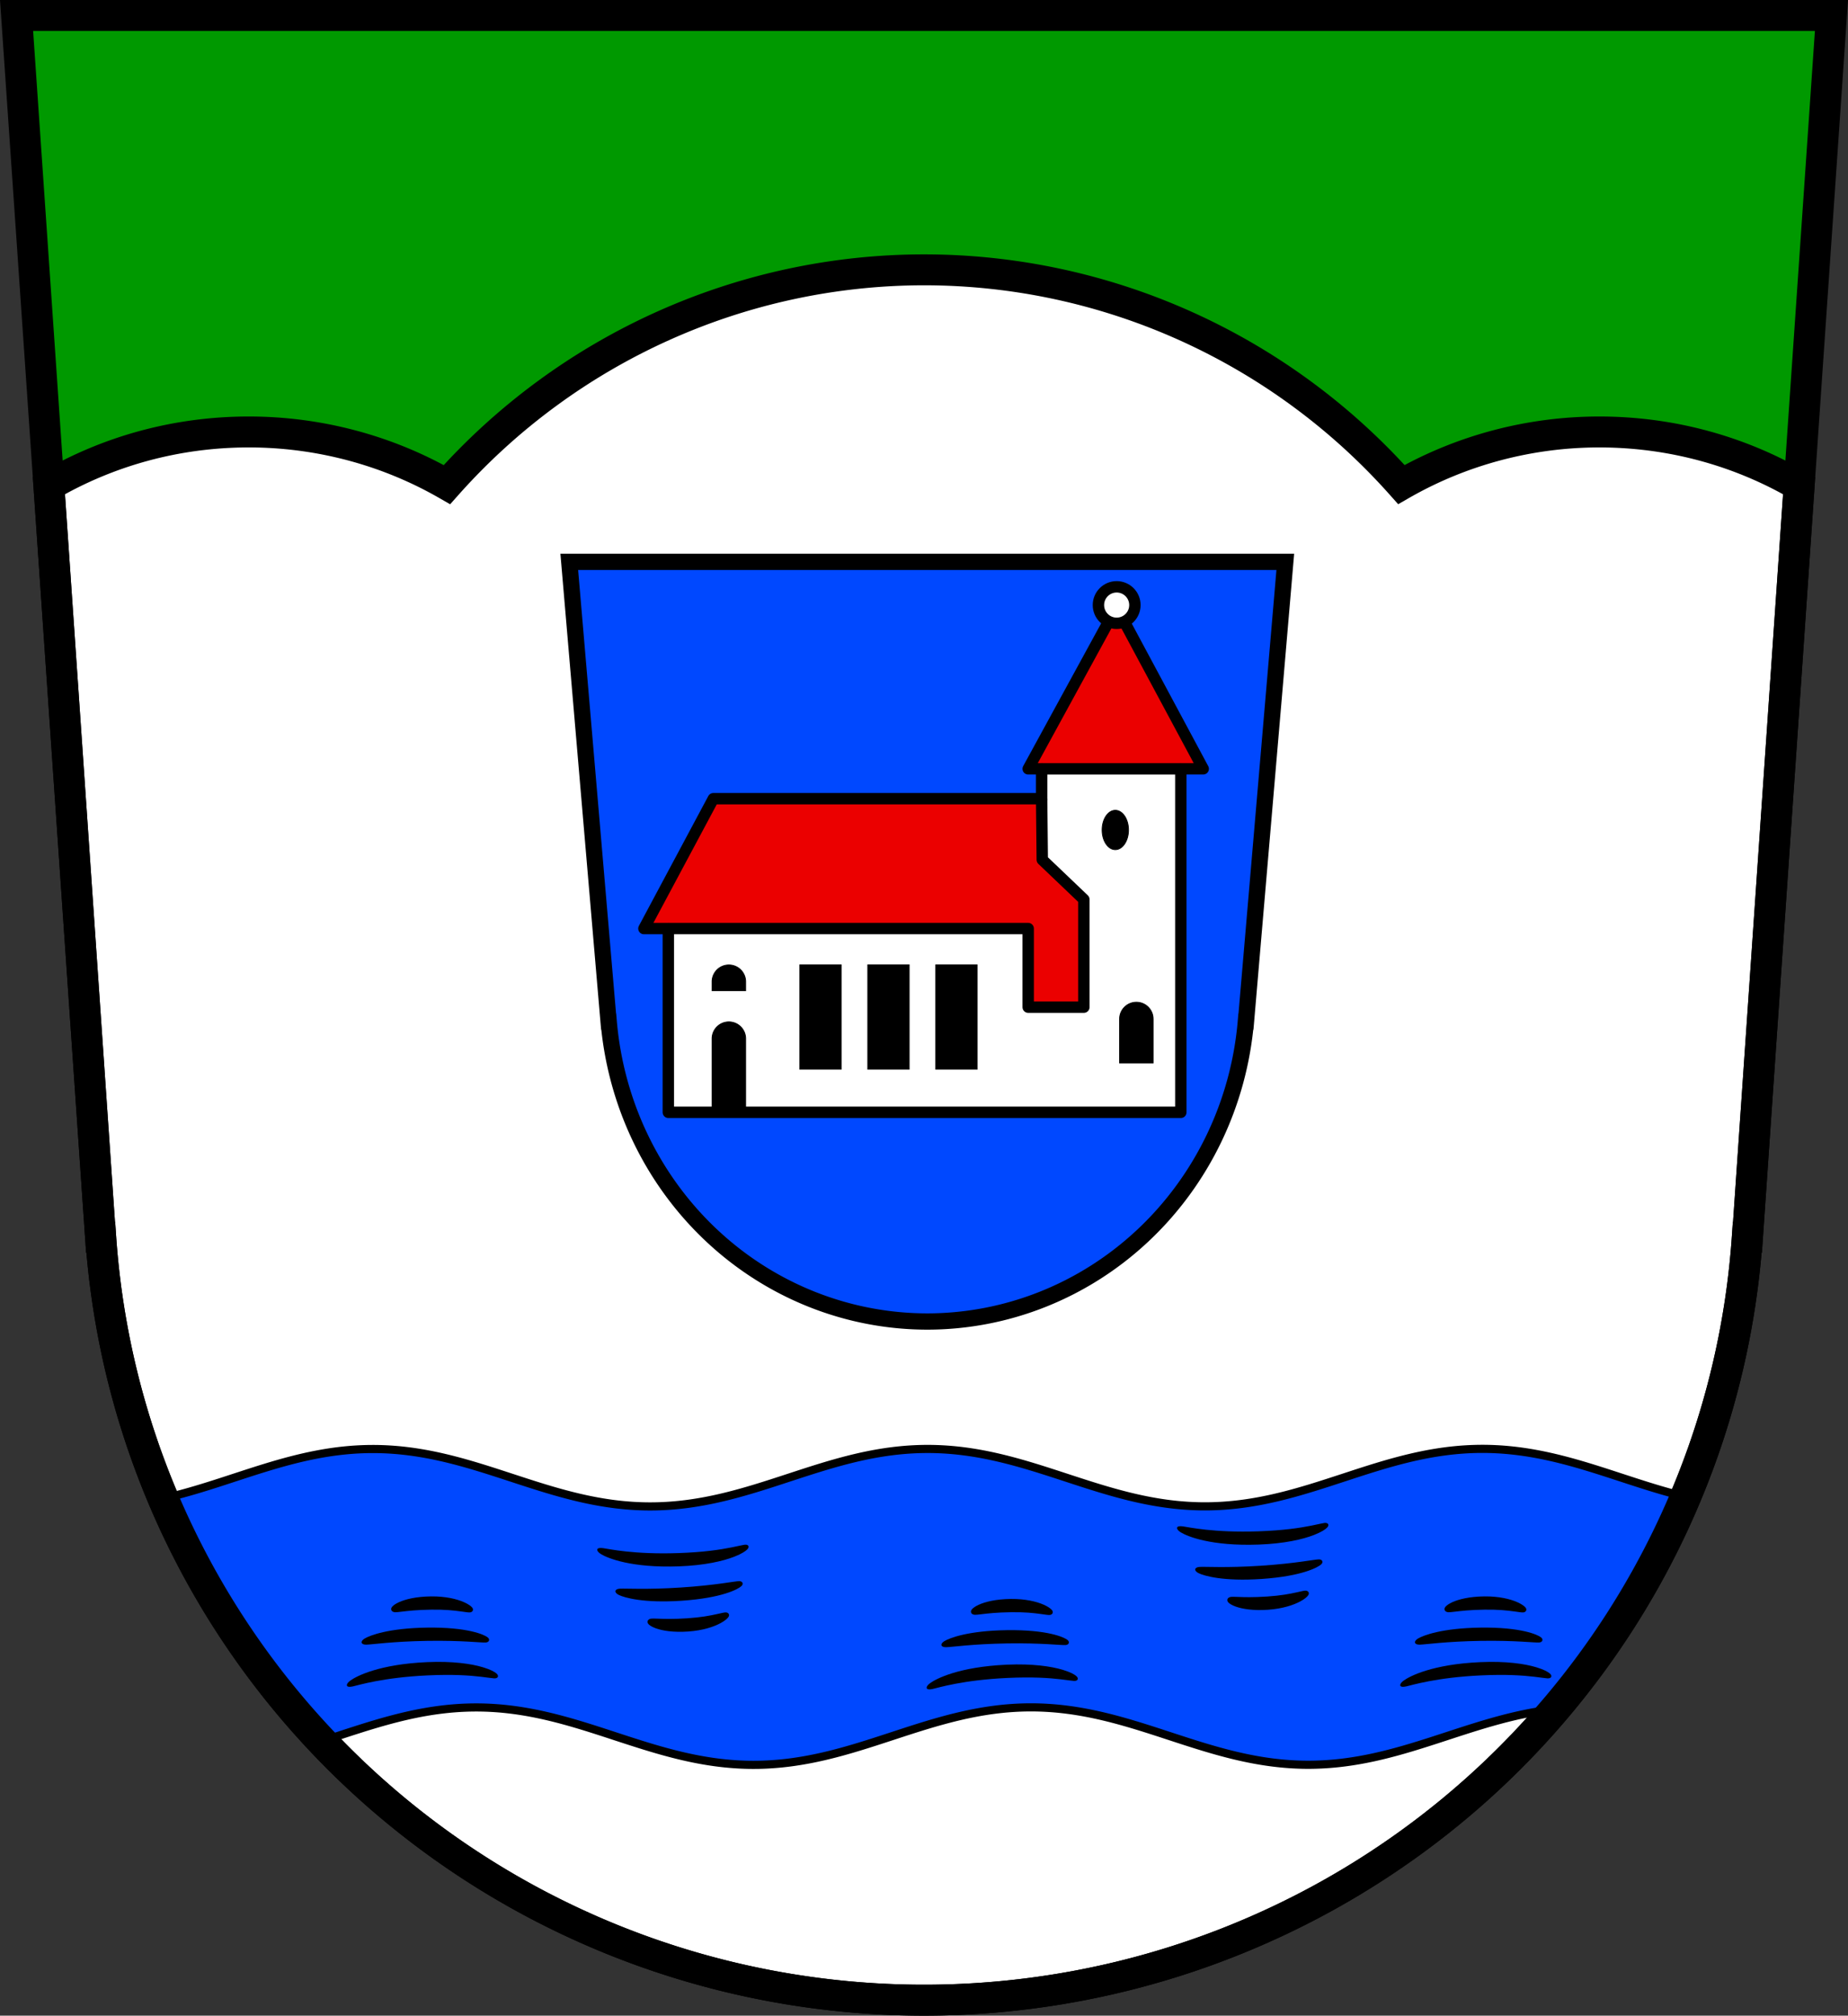
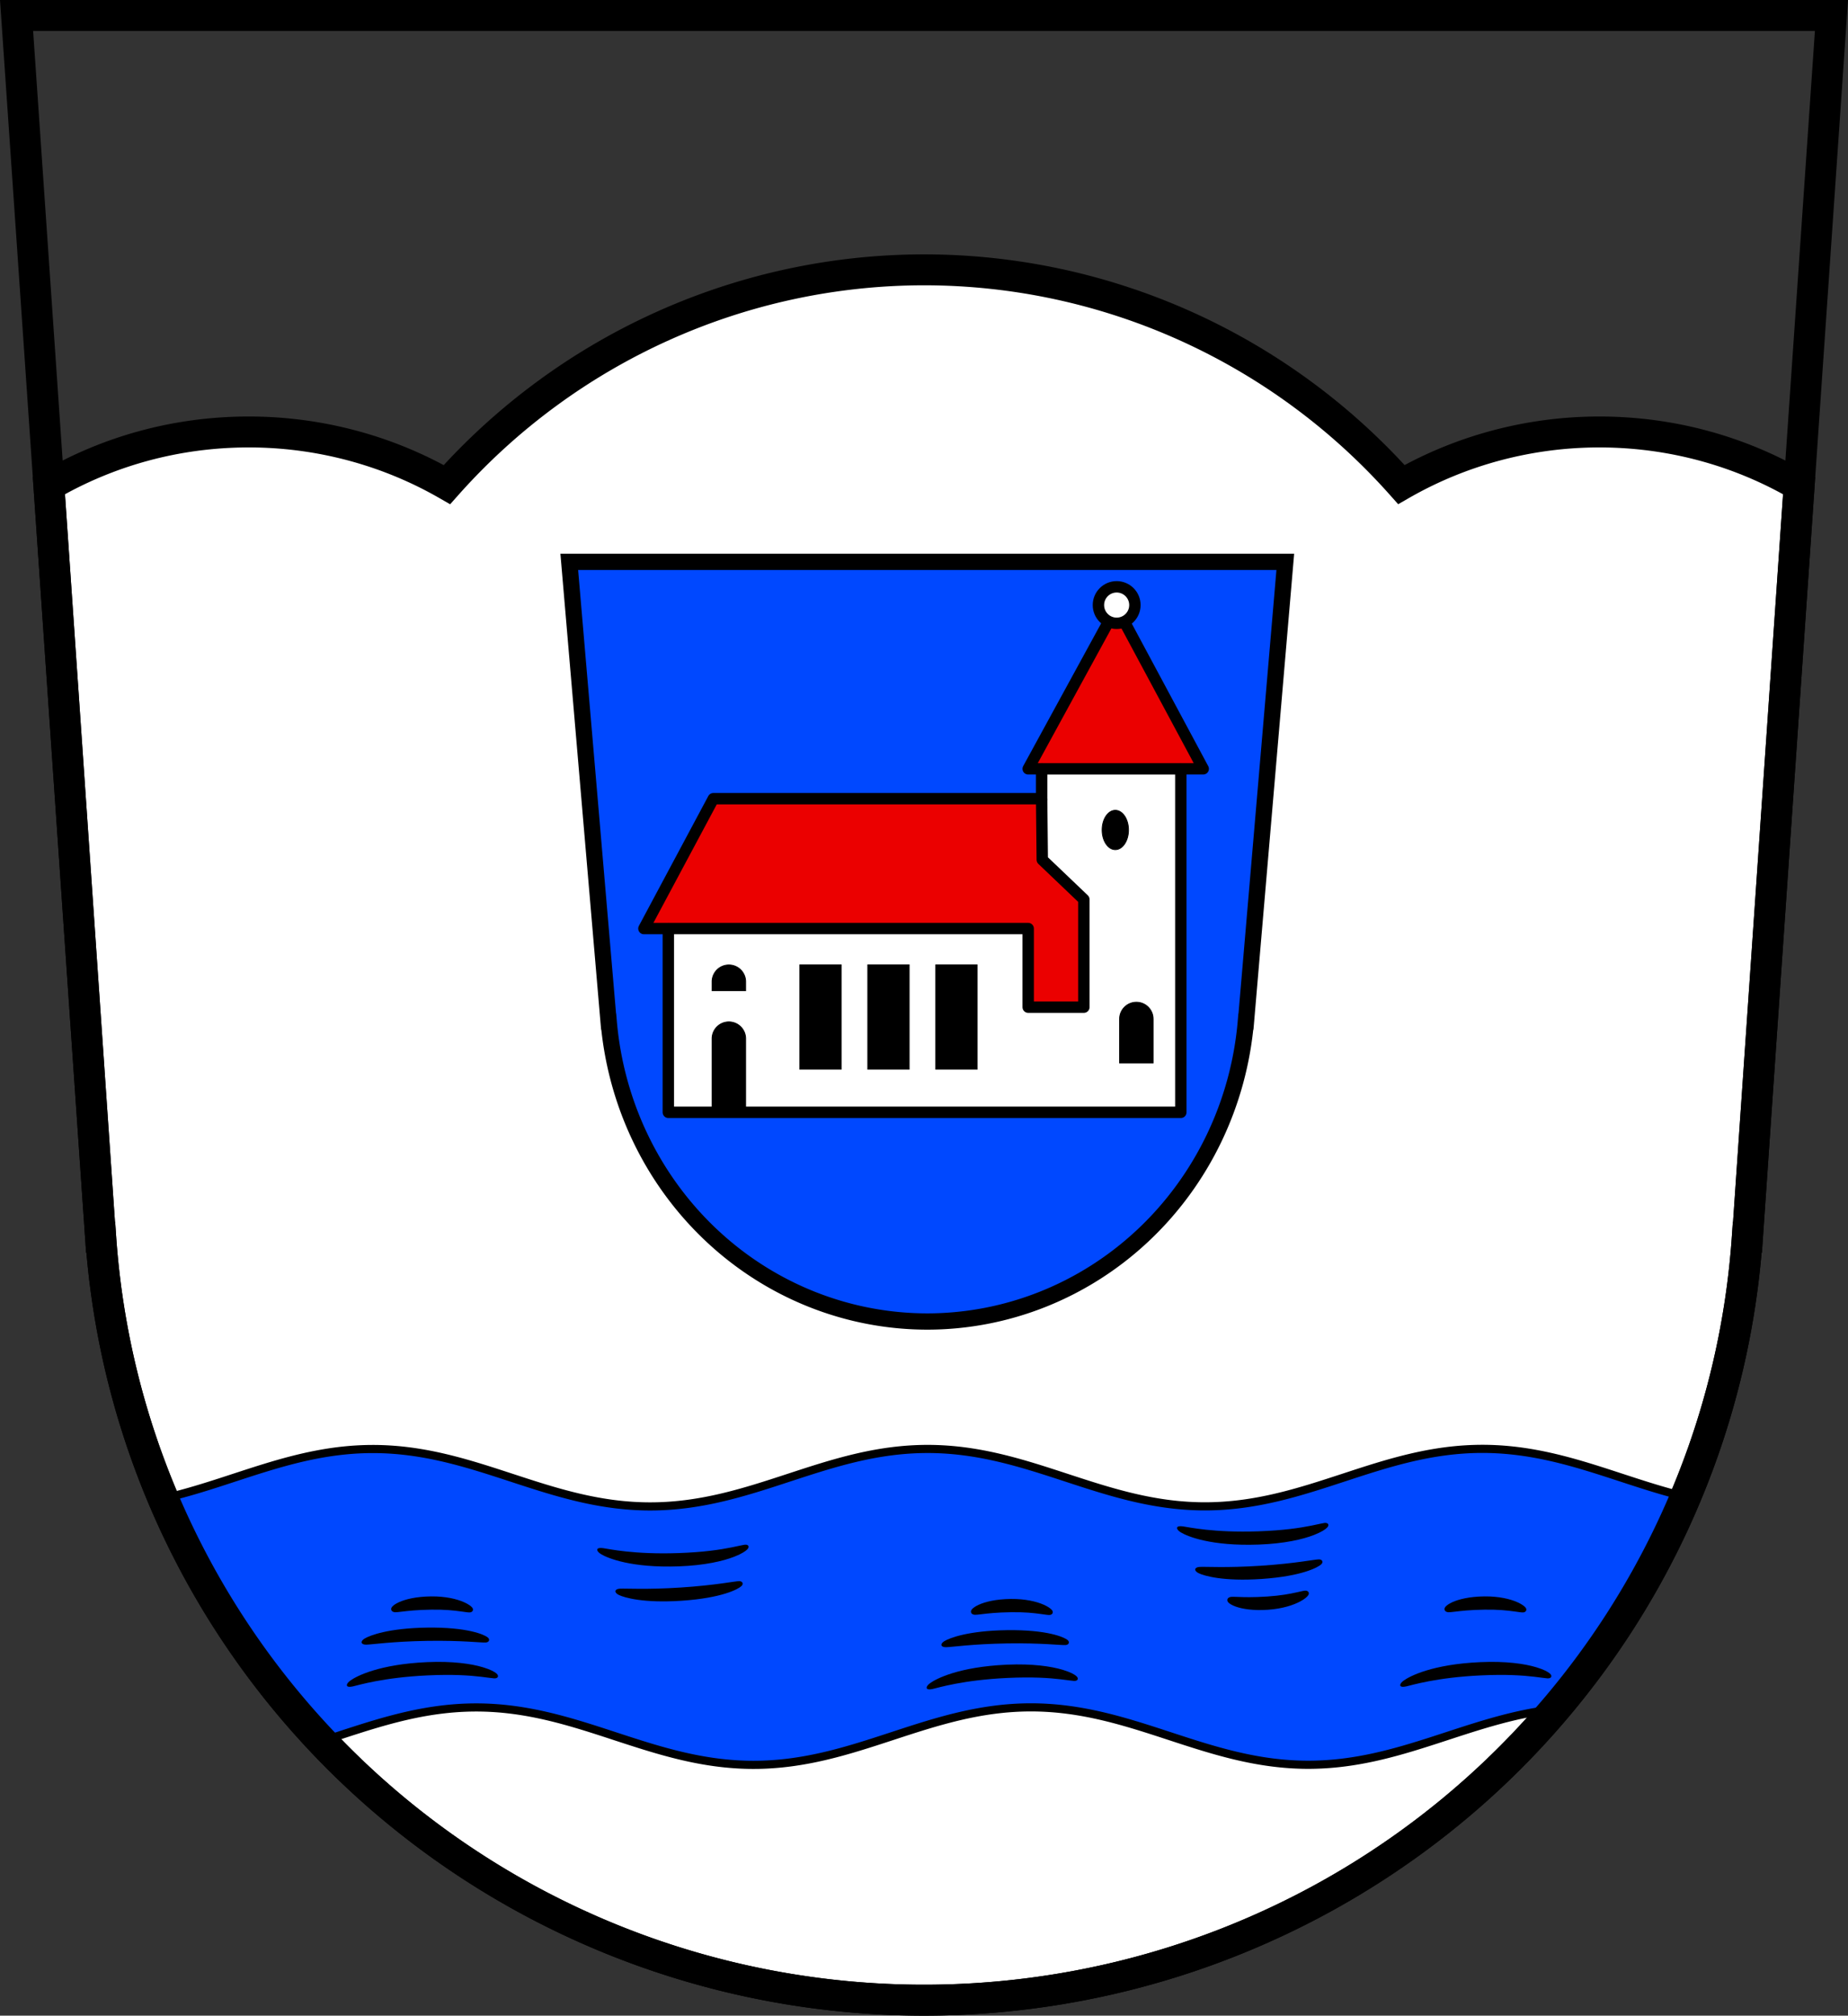
<svg xmlns="http://www.w3.org/2000/svg" xmlns:ns1="http://www.inkscape.org/namespaces/inkscape" xmlns:ns2="http://sodipodi.sourceforge.net/DTD/sodipodi-0.dtd" width="113.568mm" height="123.813mm" viewBox="0 0 113.568 123.813" version="1.1" id="svg5" ns1:version="1.2.2 (732a01da63, 2022-12-09)" ns2:docname="DEU Hambergen COA.svg">
  <rect x="0" y="0" width="113.568" height="123.813" fill="#333333" stroke="none" />
  <ns2:namedview id="namedview7" pagecolor="#9e9e9e" bordercolor="#666666" borderopacity="1.0" ns1:showpageshadow="2" ns1:pageopacity="0" ns1:pagecheckerboard="0" ns1:deskcolor="#8c8c8c" ns1:document-units="mm" showgrid="false" ns1:zoom="1.1438668" ns1:cx="215.06001" ns1:cy="234.73013" ns1:current-layer="layer1" />
  <defs id="defs2">
    <ns1:path-effect effect="powerstroke" id="path-effect2925" is_visible="true" lpeversion="1" offset_points="0.259,0.198 | 0.998,0.407 | 1.794,0.167" not_jump="false" sort_points="true" interpolator_type="CentripetalCatmullRom" interpolator_beta="0.2" start_linecap_type="zerowidth" linejoin_type="round" miter_limit="4" scale_width="1" end_linecap_type="zerowidth" />
    <ns1:path-effect effect="powerstroke" id="path-effect2931" is_visible="true" lpeversion="1" offset_points="0.259,0.198 | 0.998,0.407 | 1.794,0.167" not_jump="false" sort_points="true" interpolator_type="CentripetalCatmullRom" interpolator_beta="0.2" start_linecap_type="zerowidth" linejoin_type="round" miter_limit="4" scale_width="1" end_linecap_type="zerowidth" />
    <ns1:path-effect effect="powerstroke" id="path-effect2937" is_visible="true" lpeversion="1" offset_points="0.259,0.198 | 0.998,0.407 | 1.794,0.167" not_jump="false" sort_points="true" interpolator_type="CentripetalCatmullRom" interpolator_beta="0.2" start_linecap_type="zerowidth" linejoin_type="round" miter_limit="4" scale_width="1" end_linecap_type="zerowidth" />
    <ns1:path-effect effect="powerstroke" id="path-effect2954" is_visible="true" lpeversion="1" offset_points="0.259,0.198 | 0.998,0.407 | 1.794,0.167" not_jump="false" sort_points="true" interpolator_type="CentripetalCatmullRom" interpolator_beta="0.2" start_linecap_type="zerowidth" linejoin_type="round" miter_limit="4" scale_width="1" end_linecap_type="zerowidth" />
    <ns1:path-effect effect="powerstroke" id="path-effect2958" is_visible="true" lpeversion="1" offset_points="0.259,0.198 | 0.998,0.407 | 1.794,0.167" not_jump="false" sort_points="true" interpolator_type="CentripetalCatmullRom" interpolator_beta="0.2" start_linecap_type="zerowidth" linejoin_type="round" miter_limit="4" scale_width="1" end_linecap_type="zerowidth" />
    <ns1:path-effect effect="powerstroke" id="path-effect2962" is_visible="true" lpeversion="1" offset_points="0.259,0.198 | 0.998,0.407 | 1.794,0.167" not_jump="false" sort_points="true" interpolator_type="CentripetalCatmullRom" interpolator_beta="0.2" start_linecap_type="zerowidth" linejoin_type="round" miter_limit="4" scale_width="1" end_linecap_type="zerowidth" />
    <ns1:path-effect effect="powerstroke" id="path-effect2974" is_visible="true" lpeversion="1" offset_points="0.259,0.198 | 0.998,0.407 | 1.794,0.167" not_jump="false" sort_points="true" interpolator_type="CentripetalCatmullRom" interpolator_beta="0.2" start_linecap_type="zerowidth" linejoin_type="round" miter_limit="4" scale_width="1" end_linecap_type="zerowidth" />
    <ns1:path-effect effect="powerstroke" id="path-effect2978" is_visible="true" lpeversion="1" offset_points="0.259,0.198 | 0.998,0.407 | 1.794,0.167" not_jump="false" sort_points="true" interpolator_type="CentripetalCatmullRom" interpolator_beta="0.2" start_linecap_type="zerowidth" linejoin_type="round" miter_limit="4" scale_width="1" end_linecap_type="zerowidth" />
    <ns1:path-effect effect="powerstroke" id="path-effect2982" is_visible="true" lpeversion="1" offset_points="0.259,0.198 | 0.998,0.407 | 1.794,0.167" not_jump="false" sort_points="true" interpolator_type="CentripetalCatmullRom" interpolator_beta="0.2" start_linecap_type="zerowidth" linejoin_type="round" miter_limit="4" scale_width="1" end_linecap_type="zerowidth" />
    <ns1:path-effect effect="powerstroke" id="path-effect2994" is_visible="true" lpeversion="1" offset_points="0.259,0.198 | 0.998,0.407 | 1.794,0.167" not_jump="false" sort_points="true" interpolator_type="CentripetalCatmullRom" interpolator_beta="0.2" start_linecap_type="zerowidth" linejoin_type="round" miter_limit="4" scale_width="1" end_linecap_type="zerowidth" />
    <ns1:path-effect effect="powerstroke" id="path-effect2998" is_visible="true" lpeversion="1" offset_points="0.259,0.198 | 0.998,0.407 | 1.794,0.167" not_jump="false" sort_points="true" interpolator_type="CentripetalCatmullRom" interpolator_beta="0.2" start_linecap_type="zerowidth" linejoin_type="round" miter_limit="4" scale_width="1" end_linecap_type="zerowidth" />
    <ns1:path-effect effect="powerstroke" id="path-effect3002" is_visible="true" lpeversion="1" offset_points="0.259,0.198 | 0.998,0.407 | 1.794,0.167" not_jump="false" sort_points="true" interpolator_type="CentripetalCatmullRom" interpolator_beta="0.2" start_linecap_type="zerowidth" linejoin_type="round" miter_limit="4" scale_width="1" end_linecap_type="zerowidth" />
    <ns1:path-effect effect="powerstroke" id="path-effect3014" is_visible="true" lpeversion="1" offset_points="0.259,0.198 | 0.998,0.407 | 1.794,0.167" not_jump="false" sort_points="true" interpolator_type="CentripetalCatmullRom" interpolator_beta="0.2" start_linecap_type="zerowidth" linejoin_type="round" miter_limit="4" scale_width="1" end_linecap_type="zerowidth" />
    <ns1:path-effect effect="powerstroke" id="path-effect3018" is_visible="true" lpeversion="1" offset_points="0.259,0.198 | 0.998,0.407 | 1.794,0.167" not_jump="false" sort_points="true" interpolator_type="CentripetalCatmullRom" interpolator_beta="0.2" start_linecap_type="zerowidth" linejoin_type="round" miter_limit="4" scale_width="1" end_linecap_type="zerowidth" />
    <ns1:path-effect effect="powerstroke" id="path-effect3022" is_visible="true" lpeversion="1" offset_points="0.259,0.198 | 0.998,0.407 | 1.794,0.167" not_jump="false" sort_points="true" interpolator_type="CentripetalCatmullRom" interpolator_beta="0.2" start_linecap_type="zerowidth" linejoin_type="round" miter_limit="4" scale_width="1" end_linecap_type="zerowidth" />
  </defs>
  <g ns1:label="Ebene 1" ns1:groupmode="layer" id="layer1" transform="translate(-47.669,-87.222)">
    <g id="g3829" transform="translate(-16.125,-0.815)">
-       <path id="path862" style="fill:#009900;fill-opacity:1;stroke:none;stroke-width:1.9;stroke-dasharray:none" d="m 64.812,88.987 5.161,75.054 h 0.012 a 50.723,50.278 0 0 0 50.594,46.859 50.723,50.278 0 0 0 50.594,-46.859 h 0.012 l 5.161,-75.054 h -55.767 z" />
      <path id="path1248" style="fill:#ffffff;stroke:#000000;stroke-width:1.9;stroke-dasharray:none" d="m 120.578,104.612 c -11.192,0.008 -21.853,4.805 -29.317,13.192 -3.682,-2.115 -7.888,-3.232 -12.174,-3.233 -4.497,-10e-6 -8.702,1.205 -12.29,3.296 l 3.175,46.174 h 0.012 a 50.723,50.278 0 0 0 50.594,46.859 50.723,50.278 0 0 0 50.594,-46.859 h 0.012 l 3.175,-46.174 c -3.588,-2.091 -7.793,-3.296 -12.29,-3.296 -4.278,0.003 -8.477,1.119 -12.154,3.23 -7.469,-8.392 -18.138,-13.188 -29.337,-13.189 z" />
      <path id="path845" style="fill:#0048ff;fill-opacity:1;stroke:#000000;stroke-width:0.5;stroke-dasharray:none" d="m 154.888,177.035 c -6.274,7.8e-4 -10.77,3.53 -17.044,3.531 -6.274,8.9e-4 -10.773,-3.527 -17.047,-3.526 -6.274,7.8e-4 -10.77,3.529 -17.044,3.53 -6.274,7.8e-4 -10.773,-3.527 -17.047,-3.526 -4.797,6e-4 -8.557,2.06 -12.864,3.032 a 50.723,50.278 0 0 0 9.765,14.905 c 3.007,-0.971 5.953,-2.061 9.449,-2.062 6.274,-8.3e-4 10.773,3.527 17.047,3.526 6.274,-8.3e-4 10.77,-3.53 17.044,-3.531 6.274,-8.3e-4 10.773,3.527 17.047,3.526 5.627,-7.3e-4 9.827,-2.831 15.158,-3.418 a 50.723,50.278 0 0 0 8.01,-13.049 c -4.147,-1.003 -7.823,-2.939 -12.474,-2.938 z" />
      <g id="g2942" style="fill:#000000">
-         <path style="fill:#000000;fill-rule:nonzero;stroke:none;stroke-width:0.5;stroke-dasharray:none" d="m 103.605,187.588 c -0.017,0.029 -0.052,0.135 0.076,0.247 0.072,0.063 0.202,0.146 0.426,0.226 0.402,0.144 1.063,0.257 1.983,0.193 0,0 0.013,-9.2e-4 0.013,-9.2e-4 0.881,-0.063 1.555,-0.286 1.979,-0.517 0.285,-0.155 0.418,-0.288 0.474,-0.369 0.074,-0.105 0.03,-0.185 0.013,-0.207 v 0 c -0.018,-0.024 -0.074,-0.085 -0.184,-0.08 -0.101,0.005 -0.223,0.035 -0.518,0.101 -0.442,0.099 -0.988,0.204 -1.821,0.26 -3e-5,0 -0.012,8e-4 -0.012,8e-4 -0.879,0.058 -1.414,0.039 -1.807,0.024 -0.213,-0.008 -0.325,-0.011 -0.412,-0.003 -0.136,0.013 -0.193,0.091 -0.212,0.124 z" id="path2923" ns1:path-effect="#path-effect2925" ns1:original-d="m 103.60521,187.58754 c 0,0 0.6786,0.38331 2.47078,0.2597 1.73986,-0.12 2.49421,-0.68667 2.49421,-0.68667" ns2:nodetypes="csc" />
        <path style="fill:#000000;fill-rule:nonzero;stroke:none;stroke-width:0.5;stroke-dasharray:none" d="m 101.617,185.752 c -0.011,0.032 -0.017,0.145 0.207,0.256 0.332,0.163 1.509,0.513 3.856,0.356 -1e-5,1e-5 0.021,-0.001 0.021,-0.001 2.489,-0.17 3.462,-0.718 3.652,-0.894 0.11,-0.102 0.079,-0.189 0.066,-0.213 -0.014,-0.026 -0.061,-0.095 -0.193,-0.096 -0.253,-0.003 -1.431,0.25 -3.58,0.391 -4e-5,0 -0.02,0.001 -0.02,0.001 -2.115,0.137 -3.359,0.05 -3.72,0.07 -0.227,0.013 -0.277,0.094 -0.289,0.131 z" id="path2927" ns1:path-effect="#path-effect2931" ns1:original-d="m 101.61689,185.75217 c 0,0 1.19294,0.39541 4.05587,0.20408 2.79677,-0.18691 3.7456,-0.70057 3.7456,-0.70057" ns2:nodetypes="csc" />
        <path style="fill:#000000;fill-rule:nonzero;stroke:none;stroke-width:0.5;stroke-dasharray:none" d="m 100.505,183.194 c -0.015,0.027 -0.036,0.149 0.234,0.313 0.393,0.238 1.842,0.85 4.77,0.744 -2e-5,0 0.026,-9.5e-4 0.026,-9.4e-4 1.562,-0.059 2.685,-0.318 3.386,-0.592 0.47,-0.184 0.687,-0.342 0.785,-0.437 0.127,-0.122 0.089,-0.21 0.074,-0.232 -0.017,-0.026 -0.071,-0.085 -0.223,-0.067 -0.121,0.015 -0.348,0.073 -0.805,0.165 -0.713,0.143 -1.71,0.295 -3.246,0.349 -4e-5,1e-5 -0.025,8.7e-4 -0.025,8.7e-4 -2.718,0.094 -4.274,-0.255 -4.606,-0.301 -0.283,-0.039 -0.35,0.021 -0.37,0.058 z" id="path2933" ns1:path-effect="#path-effect2937" ns1:original-d="m 100.50454,183.19377 c 0,0 1.44436,0.77934 5.01527,0.64902 3.16355,-0.11545 4.26006,-0.85352 4.26006,-0.85352" ns2:nodetypes="csc" />
      </g>
      <g id="g2950" transform="translate(35.631,-1.337)" style="fill:#000000">
        <path style="fill:#000000;fill-rule:nonzero;stroke:none;stroke-width:0.5;stroke-dasharray:none" d="m 103.605,187.588 c -0.017,0.029 -0.052,0.135 0.076,0.247 0.072,0.063 0.202,0.146 0.426,0.226 0.402,0.144 1.063,0.257 1.983,0.193 0,0 0.013,-9.2e-4 0.013,-9.2e-4 0.881,-0.063 1.555,-0.286 1.979,-0.517 0.285,-0.155 0.418,-0.288 0.474,-0.369 0.074,-0.105 0.03,-0.185 0.013,-0.207 v 0 c -0.018,-0.024 -0.074,-0.085 -0.184,-0.08 -0.101,0.005 -0.223,0.035 -0.518,0.101 -0.442,0.099 -0.988,0.204 -1.821,0.26 -3e-5,0 -0.012,8e-4 -0.012,8e-4 -0.879,0.058 -1.414,0.039 -1.807,0.024 -0.213,-0.008 -0.325,-0.011 -0.412,-0.003 -0.136,0.013 -0.193,0.091 -0.212,0.124 z" id="path2944" ns1:path-effect="#path-effect2954" ns1:original-d="m 103.60521,187.58754 c 0,0 0.6786,0.38331 2.47078,0.2597 1.73986,-0.12 2.49421,-0.68667 2.49421,-0.68667" ns2:nodetypes="csc" />
        <path style="fill:#000000;fill-rule:nonzero;stroke:none;stroke-width:0.5;stroke-dasharray:none" d="m 101.617,185.752 c -0.011,0.032 -0.017,0.145 0.207,0.256 0.332,0.163 1.509,0.513 3.856,0.356 -1e-5,1e-5 0.021,-0.001 0.021,-0.001 2.489,-0.17 3.462,-0.718 3.652,-0.894 0.11,-0.102 0.079,-0.189 0.066,-0.213 -0.014,-0.026 -0.061,-0.095 -0.193,-0.096 -0.253,-0.003 -1.431,0.25 -3.58,0.391 -4e-5,0 -0.02,0.001 -0.02,0.001 -2.115,0.137 -3.359,0.05 -3.72,0.07 -0.227,0.013 -0.277,0.094 -0.289,0.131 z" id="path2946" ns1:path-effect="#path-effect2958" ns1:original-d="m 101.61689,185.75217 c 0,0 1.19294,0.39541 4.05587,0.20408 2.79677,-0.18691 3.7456,-0.70057 3.7456,-0.70057" ns2:nodetypes="csc" />
        <path style="fill:#000000;fill-rule:nonzero;stroke:none;stroke-width:0.5;stroke-dasharray:none" d="m 100.505,183.194 c -0.015,0.027 -0.036,0.149 0.234,0.313 0.393,0.238 1.842,0.85 4.77,0.744 -2e-5,0 0.026,-9.5e-4 0.026,-9.4e-4 1.562,-0.059 2.685,-0.318 3.386,-0.592 0.47,-0.184 0.687,-0.342 0.785,-0.437 0.127,-0.122 0.089,-0.21 0.074,-0.232 -0.017,-0.026 -0.071,-0.085 -0.223,-0.067 -0.121,0.015 -0.348,0.073 -0.805,0.165 -0.713,0.143 -1.71,0.295 -3.246,0.349 -4e-5,1e-5 -0.025,8.7e-4 -0.025,8.7e-4 -2.718,0.094 -4.274,-0.255 -4.606,-0.301 -0.283,-0.039 -0.35,0.021 -0.37,0.058 z" id="path2948" ns1:path-effect="#path-effect2962" ns1:original-d="m 100.50454,183.19377 c 0,0 1.44436,0.77934 5.01527,0.64902 3.16355,-0.11545 4.26006,-0.85352 4.26006,-0.85352" ns2:nodetypes="csc" />
      </g>
      <g id="g2970" transform="matrix(0.997,-0.081,-0.081,-0.997,64.49,382.38)" style="fill:#000000">
-         <path style="fill:#000000;fill-rule:nonzero;stroke:none;stroke-width:0.5;stroke-dasharray:none" d="m 103.605,187.588 c -0.017,0.029 -0.052,0.135 0.076,0.247 0.072,0.063 0.202,0.146 0.426,0.226 0.402,0.144 1.063,0.257 1.983,0.193 0,0 0.013,-9.2e-4 0.013,-9.2e-4 0.881,-0.063 1.555,-0.286 1.979,-0.517 0.285,-0.155 0.418,-0.288 0.474,-0.369 0.074,-0.105 0.03,-0.185 0.013,-0.207 v 0 c -0.018,-0.024 -0.074,-0.085 -0.184,-0.08 -0.101,0.005 -0.223,0.035 -0.518,0.101 -0.442,0.099 -0.988,0.204 -1.821,0.26 -3e-5,0 -0.012,8e-4 -0.012,8e-4 -0.879,0.058 -1.414,0.039 -1.807,0.024 -0.213,-0.008 -0.325,-0.011 -0.412,-0.003 -0.136,0.013 -0.193,0.091 -0.212,0.124 z" id="path2964" ns1:path-effect="#path-effect2974" ns1:original-d="m 103.60521,187.58754 c 0,0 0.6786,0.38331 2.47078,0.2597 1.73986,-0.12 2.49421,-0.68667 2.49421,-0.68667" ns2:nodetypes="csc" />
-         <path style="fill:#000000;fill-rule:nonzero;stroke:none;stroke-width:0.5;stroke-dasharray:none" d="m 101.617,185.752 c -0.011,0.032 -0.017,0.145 0.207,0.256 0.332,0.163 1.509,0.513 3.856,0.356 -1e-5,1e-5 0.021,-0.001 0.021,-0.001 2.489,-0.17 3.462,-0.718 3.652,-0.894 0.11,-0.102 0.079,-0.189 0.066,-0.213 -0.014,-0.026 -0.061,-0.095 -0.193,-0.096 -0.253,-0.003 -1.431,0.25 -3.58,0.391 -4e-5,0 -0.02,0.001 -0.02,0.001 -2.115,0.137 -3.359,0.05 -3.72,0.07 -0.227,0.013 -0.277,0.094 -0.289,0.131 z" id="path2966" ns1:path-effect="#path-effect2978" ns1:original-d="m 101.61689,185.75217 c 0,0 1.19294,0.39541 4.05587,0.20408 2.79677,-0.18691 3.7456,-0.70057 3.7456,-0.70057" ns2:nodetypes="csc" />
+         <path style="fill:#000000;fill-rule:nonzero;stroke:none;stroke-width:0.5;stroke-dasharray:none" d="m 103.605,187.588 c -0.017,0.029 -0.052,0.135 0.076,0.247 0.072,0.063 0.202,0.146 0.426,0.226 0.402,0.144 1.063,0.257 1.983,0.193 0,0 0.013,-9.2e-4 0.013,-9.2e-4 0.881,-0.063 1.555,-0.286 1.979,-0.517 0.285,-0.155 0.418,-0.288 0.474,-0.369 0.074,-0.105 0.03,-0.185 0.013,-0.207 v 0 c -0.018,-0.024 -0.074,-0.085 -0.184,-0.08 -0.101,0.005 -0.223,0.035 -0.518,0.101 -0.442,0.099 -0.988,0.204 -1.821,0.26 -3e-5,0 -0.012,8e-4 -0.012,8e-4 -0.879,0.058 -1.414,0.039 -1.807,0.024 -0.213,-0.008 -0.325,-0.011 -0.412,-0.003 -0.136,0.013 -0.193,0.091 -0.212,0.124 " id="path2964" ns1:path-effect="#path-effect2974" ns1:original-d="m 103.60521,187.58754 c 0,0 0.6786,0.38331 2.47078,0.2597 1.73986,-0.12 2.49421,-0.68667 2.49421,-0.68667" ns2:nodetypes="csc" />
        <path style="fill:#000000;fill-rule:nonzero;stroke:none;stroke-width:0.5;stroke-dasharray:none" d="m 100.505,183.194 c -0.015,0.027 -0.036,0.149 0.234,0.313 0.393,0.238 1.842,0.85 4.77,0.744 -2e-5,0 0.026,-9.5e-4 0.026,-9.4e-4 1.562,-0.059 2.685,-0.318 3.386,-0.592 0.47,-0.184 0.687,-0.342 0.785,-0.437 0.127,-0.122 0.089,-0.21 0.074,-0.232 -0.017,-0.026 -0.071,-0.085 -0.223,-0.067 -0.121,0.015 -0.348,0.073 -0.805,0.165 -0.713,0.143 -1.71,0.295 -3.246,0.349 -4e-5,1e-5 -0.025,8.7e-4 -0.025,8.7e-4 -2.718,0.094 -4.274,-0.255 -4.606,-0.301 -0.283,-0.039 -0.35,0.021 -0.37,0.058 z" id="path2968" ns1:path-effect="#path-effect2982" ns1:original-d="m 100.50454,183.19377 c 0,0 1.44436,0.77934 5.01527,0.64902 3.16355,-0.11545 4.26006,-0.85352 4.26006,-0.85352" ns2:nodetypes="csc" />
      </g>
      <g id="g2990" transform="matrix(0.997,-0.081,-0.081,-0.997,35.388,382.537)" style="fill:#000000">
        <path style="fill:#000000;fill-rule:nonzero;stroke:none;stroke-width:0.5;stroke-dasharray:none" d="m 103.605,187.588 c -0.017,0.029 -0.052,0.135 0.076,0.247 0.072,0.063 0.202,0.146 0.426,0.226 0.402,0.144 1.063,0.257 1.983,0.193 0,0 0.013,-9.2e-4 0.013,-9.2e-4 0.881,-0.063 1.555,-0.286 1.979,-0.517 0.285,-0.155 0.418,-0.288 0.474,-0.369 0.074,-0.105 0.03,-0.185 0.013,-0.207 v 0 c -0.018,-0.024 -0.074,-0.085 -0.184,-0.08 -0.101,0.005 -0.223,0.035 -0.518,0.101 -0.442,0.099 -0.988,0.204 -1.821,0.26 -3e-5,0 -0.012,8e-4 -0.012,8e-4 -0.879,0.058 -1.414,0.039 -1.807,0.024 -0.213,-0.008 -0.325,-0.011 -0.412,-0.003 -0.136,0.013 -0.193,0.091 -0.212,0.124 z" id="path2984" ns1:path-effect="#path-effect2994" ns1:original-d="m 103.60521,187.58754 c 0,0 0.6786,0.38331 2.47078,0.2597 1.73986,-0.12 2.49421,-0.68667 2.49421,-0.68667" ns2:nodetypes="csc" />
        <path style="fill:#000000;fill-rule:nonzero;stroke:none;stroke-width:0.5;stroke-dasharray:none" d="m 101.617,185.752 c -0.011,0.032 -0.017,0.145 0.207,0.256 0.332,0.163 1.509,0.513 3.856,0.356 -1e-5,1e-5 0.021,-0.001 0.021,-0.001 2.489,-0.17 3.462,-0.718 3.652,-0.894 0.11,-0.102 0.079,-0.189 0.066,-0.213 -0.014,-0.026 -0.061,-0.095 -0.193,-0.096 -0.253,-0.003 -1.431,0.25 -3.58,0.391 -4e-5,0 -0.02,0.001 -0.02,0.001 -2.115,0.137 -3.359,0.05 -3.72,0.07 -0.227,0.013 -0.277,0.094 -0.289,0.131 z" id="path2986" ns1:path-effect="#path-effect2998" ns1:original-d="m 101.61689,185.75217 c 0,0 1.19294,0.39541 4.05587,0.20408 2.79677,-0.18691 3.7456,-0.70057 3.7456,-0.70057" ns2:nodetypes="csc" />
        <path style="fill:#000000;fill-rule:nonzero;stroke:none;stroke-width:0.5;stroke-dasharray:none" d="m 100.505,183.194 c -0.015,0.027 -0.036,0.149 0.234,0.313 0.393,0.238 1.842,0.85 4.77,0.744 -2e-5,0 0.026,-9.5e-4 0.026,-9.4e-4 1.562,-0.059 2.685,-0.318 3.386,-0.592 0.47,-0.184 0.687,-0.342 0.785,-0.437 0.127,-0.122 0.089,-0.21 0.074,-0.232 -0.017,-0.026 -0.071,-0.085 -0.223,-0.067 -0.121,0.015 -0.348,0.073 -0.805,0.165 -0.713,0.143 -1.71,0.295 -3.246,0.349 -4e-5,1e-5 -0.025,8.7e-4 -0.025,8.7e-4 -2.718,0.094 -4.274,-0.255 -4.606,-0.301 -0.283,-0.039 -0.35,0.021 -0.37,0.058 z" id="path2988" ns1:path-effect="#path-effect3002" ns1:original-d="m 100.50454,183.19377 c 0,0 1.44436,0.77934 5.01527,0.64902 3.16355,-0.11545 4.26006,-0.85352 4.26006,-0.85352" ns2:nodetypes="csc" />
      </g>
      <g id="g3010" transform="matrix(0.997,-0.081,-0.081,-0.997,-0.243,382.38)" style="fill:#000000">
        <path style="fill:#000000;fill-rule:nonzero;stroke:none;stroke-width:0.5;stroke-dasharray:none" d="m 103.605,187.588 c -0.017,0.029 -0.052,0.135 0.076,0.247 0.072,0.063 0.202,0.146 0.426,0.226 0.402,0.144 1.063,0.257 1.983,0.193 0,0 0.013,-9.2e-4 0.013,-9.2e-4 0.881,-0.063 1.555,-0.286 1.979,-0.517 0.285,-0.155 0.418,-0.288 0.474,-0.369 0.074,-0.105 0.03,-0.185 0.013,-0.207 v 0 c -0.018,-0.024 -0.074,-0.085 -0.184,-0.08 -0.101,0.005 -0.223,0.035 -0.518,0.101 -0.442,0.099 -0.988,0.204 -1.821,0.26 -3e-5,0 -0.012,8e-4 -0.012,8e-4 -0.879,0.058 -1.414,0.039 -1.807,0.024 -0.213,-0.008 -0.325,-0.011 -0.412,-0.003 -0.136,0.013 -0.193,0.091 -0.212,0.124 z" id="path3004" ns1:path-effect="#path-effect3014" ns1:original-d="m 103.60521,187.58754 c 0,0 0.6786,0.38331 2.47078,0.2597 1.73986,-0.12 2.49421,-0.68667 2.49421,-0.68667" ns2:nodetypes="csc" />
        <path style="fill:#000000;fill-rule:nonzero;stroke:none;stroke-width:0.5;stroke-dasharray:none" d="m 101.617,185.752 c -0.011,0.032 -0.017,0.145 0.207,0.256 0.332,0.163 1.509,0.513 3.856,0.356 -1e-5,1e-5 0.021,-0.001 0.021,-0.001 2.489,-0.17 3.462,-0.718 3.652,-0.894 0.11,-0.102 0.079,-0.189 0.066,-0.213 -0.014,-0.026 -0.061,-0.095 -0.193,-0.096 -0.253,-0.003 -1.431,0.25 -3.58,0.391 -4e-5,0 -0.02,0.001 -0.02,0.001 -2.115,0.137 -3.359,0.05 -3.72,0.07 -0.227,0.013 -0.277,0.094 -0.289,0.131 z" id="path3006" ns1:path-effect="#path-effect3018" ns1:original-d="m 101.61689,185.75217 c 0,0 1.19294,0.39541 4.05587,0.20408 2.79677,-0.18691 3.7456,-0.70057 3.7456,-0.70057" ns2:nodetypes="csc" />
        <path style="fill:#000000;fill-rule:nonzero;stroke:none;stroke-width:0.5;stroke-dasharray:none" d="m 100.505,183.194 c -0.015,0.027 -0.036,0.149 0.234,0.313 0.393,0.238 1.842,0.85 4.77,0.744 -2e-5,0 0.026,-9.5e-4 0.026,-9.4e-4 1.562,-0.059 2.685,-0.318 3.386,-0.592 0.47,-0.184 0.687,-0.342 0.785,-0.437 0.127,-0.122 0.089,-0.21 0.074,-0.232 -0.017,-0.026 -0.071,-0.085 -0.223,-0.067 -0.121,0.015 -0.348,0.073 -0.805,0.165 -0.713,0.143 -1.71,0.295 -3.246,0.349 -4e-5,1e-5 -0.025,8.7e-4 -0.025,8.7e-4 -2.718,0.094 -4.274,-0.255 -4.606,-0.301 -0.283,-0.039 -0.35,0.021 -0.37,0.058 z" id="path3008" ns1:path-effect="#path-effect3022" ns1:original-d="m 100.50454,183.19377 c 0,0 1.44436,0.77934 5.01527,0.64902 3.16355,-0.11545 4.26006,-0.85352 4.26006,-0.85352" ns2:nodetypes="csc" />
      </g>
      <path id="path3786" style="fill:none;stroke:#000000;stroke-width:1.9;stroke-dasharray:none" d="m 64.812,88.987 5.161,75.054 h 0.012 a 50.723,50.278 0 0 0 50.594,46.859 50.723,50.278 0 0 0 50.594,-46.859 h 0.012 l 5.161,-75.054 h -55.767 z" />
      <g id="g3247" transform="translate(-256.449,60.341)">
        <path id="path1757" style="fill:#0048ff;fill-opacity:1;stroke:#000000;stroke-width:1;stroke-linejoin:miter;stroke-dasharray:none" d="m 355.227,62.208 2.416,28.241 h 0.008 a 19.661,20.189 0 0 0 19.578,18.422 19.661,20.189 0 0 0 19.577,-18.422 h 0.008 l 2.416,-28.241 h -22.002 z" />
        <g id="g1701" transform="translate(93.824,-60.423)">
          <path style="fill:#ffffff;stroke:none;stroke-width:0.7;stroke-linejoin:round;stroke-dasharray:none" d="m 298.986,156.444 h -31.495 v -11.287 h -1.501 l 4.267,-7.977 h 20.175 l -8e-5,-1.835 h -0.826 l 5.427,-9.93 5.329,9.93 h -1.376 z" id="path985" ns2:nodetypes="cccccccccccc" />
          <path style="fill:#eb0000;fill-opacity:1;stroke:none;stroke-width:0.7;stroke-linejoin:round;stroke-dasharray:none" d="m 265.99,145.157 4.267,-7.977 h 20.175 l 0.039,3.75 2.556,2.438 v 6.618 h -3.421 v -4.829 z" id="path1145" />
          <path style="fill:#eb0000;fill-opacity:1;stroke:none;stroke-width:0.7;stroke-linejoin:round;stroke-dasharray:none" d="m 295.034,125.415 -5.427,9.93 h 10.756 z" id="path1309" />
          <path style="fill:none;stroke:#000000;stroke-width:0.7;stroke-linejoin:round;stroke-dasharray:none" d="m 267.491,145.157 h 22.115 v 4.829 h 3.421 v -6.618 l -2.556,-2.438 -0.039,-3.75" id="path991" />
          <path style="fill:none;stroke:#000000;stroke-width:0.7;stroke-linejoin:round;stroke-dasharray:none" d="m 290.432,135.345 h 8.554" id="path1089" />
          <rect style="fill:#000000;stroke:#000000;stroke-width:0.05;stroke-linejoin:miter;stroke-dasharray:none" id="rect1386" width="2.544" height="6.41" x="275.57" y="147.386" />
          <rect style="fill:#000000;stroke:#000000;stroke-width:0.05;stroke-linejoin:miter;stroke-dasharray:none" id="rect1388" width="2.544" height="6.41" x="283.926" y="147.386" />
          <rect style="fill:#000000;stroke:#000000;stroke-width:0.05;stroke-linejoin:miter;stroke-dasharray:none" id="rect1390" width="2.544" height="6.41" x="279.748" y="147.386" />
          <path id="path1444" style="fill:#000000;stroke:#000000;stroke-width:0.05;stroke-linejoin:miter;stroke-dasharray:none" d="m 271.211,150.889 a 1.032,1.032 0 0 0 -1.032,1.032 v 4.523 h 2.064 v -4.523 a 1.032,1.032 0 0 0 -1.032,-1.032 z" />
          <path id="path1566" style="fill:#000000;stroke:#000000;stroke-width:0.05;stroke-linejoin:miter;stroke-dasharray:none" d="m 271.211,147.391 a 1.032,1.032 0 0 0 -1.032,1.032 v 0.548 h 2.064 v -0.548 a 1.032,1.032 0 0 0 -1.032,-1.032 z" />
          <path id="path1625" style="fill:#000000;stroke:#000000;stroke-width:0.05;stroke-linejoin:miter;stroke-dasharray:none" d="m 296.254,149.68 c -0.57,2e-4 -1.032,0.462 -1.032,1.032 v 2.698 h 2.064 v -2.698 c 9e-5,-0.57 -0.462,-1.033 -1.032,-1.032 z" ns2:nodetypes="cccccc" />
          <ellipse style="fill:#000000;stroke:#000000;stroke-width:0.05;stroke-linejoin:miter;stroke-dasharray:none" id="path1627" cx="294.96" cy="139.101" rx="0.811" ry="1.209" />
          <path style="fill:none;stroke:#000000;stroke-width:0.7;stroke-linejoin:round;stroke-dasharray:none" d="m 298.986,156.444 h -31.495 v -11.287 h -1.501 l 4.267,-7.977 h 20.175 l -8e-5,-1.835 h -0.826 l 5.427,-9.93 5.329,9.93 h -1.376 z" id="path1629" ns2:nodetypes="cccccccccccc" />
          <circle style="fill:#ffffff;stroke:#000000;stroke-width:0.7;stroke-linejoin:miter;stroke-dasharray:none" id="path1683" cx="295.043" cy="125.286" r="1.121" />
        </g>
      </g>
    </g>
  </g>
</svg>